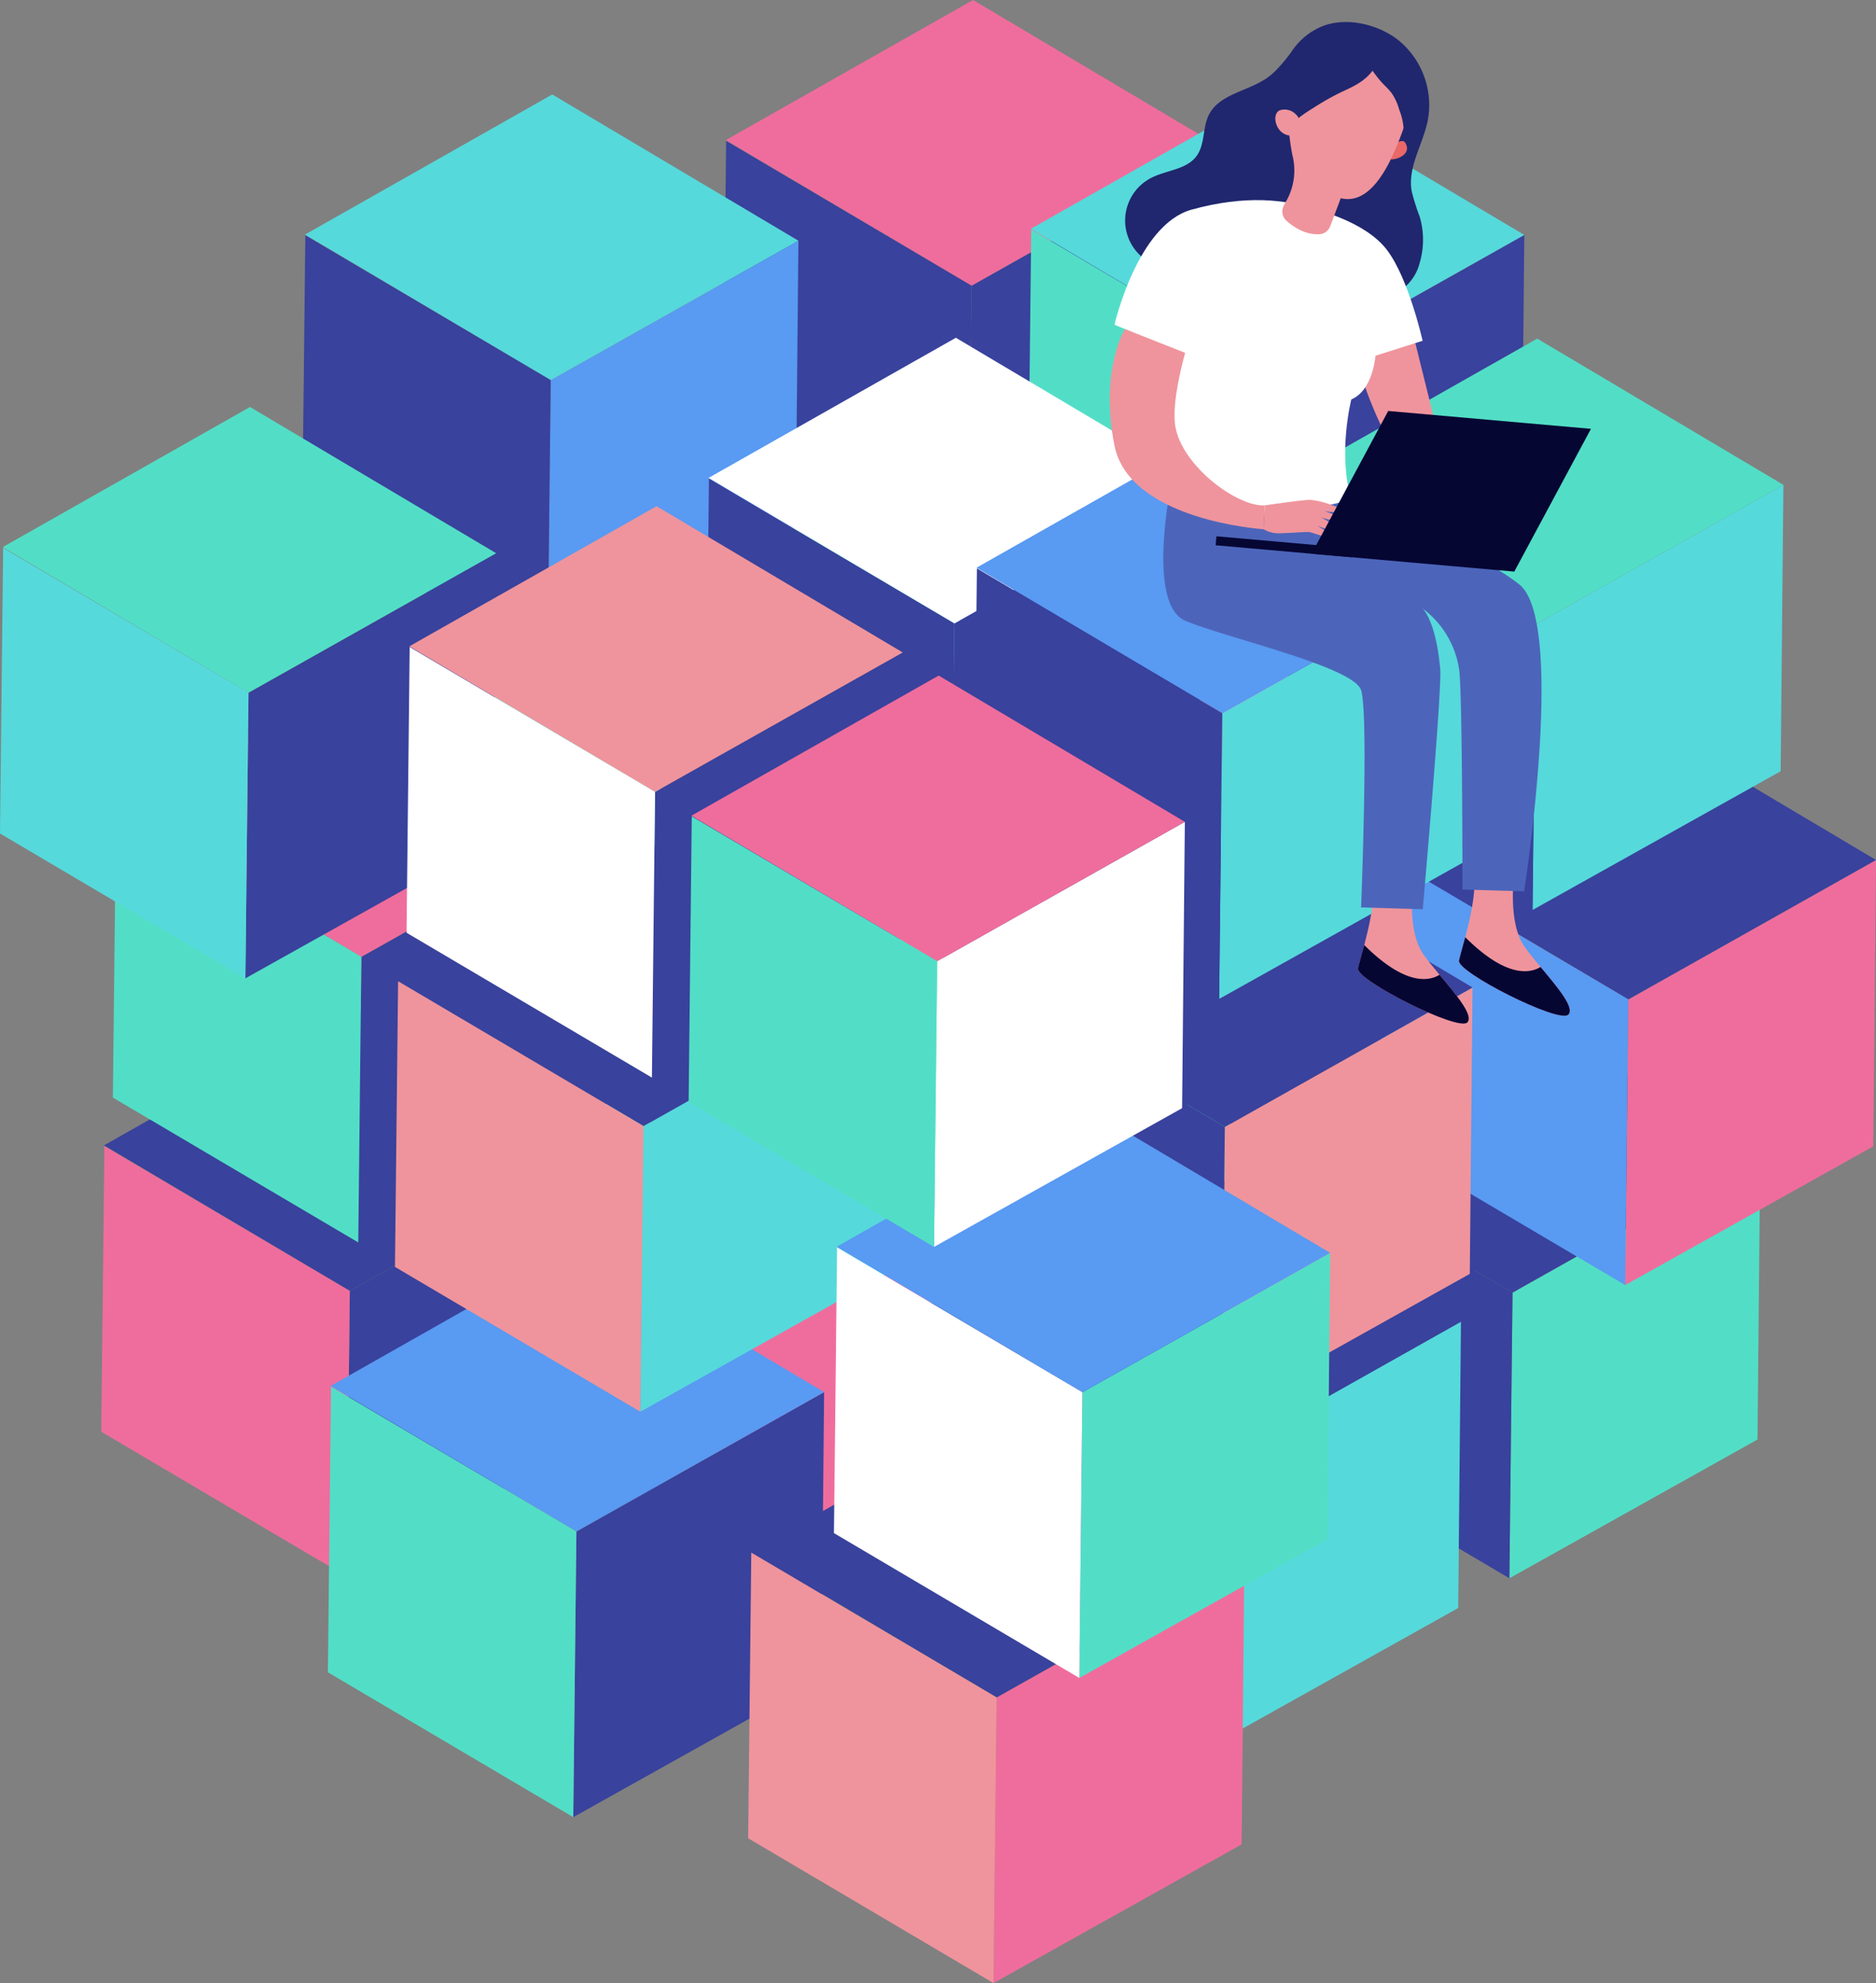
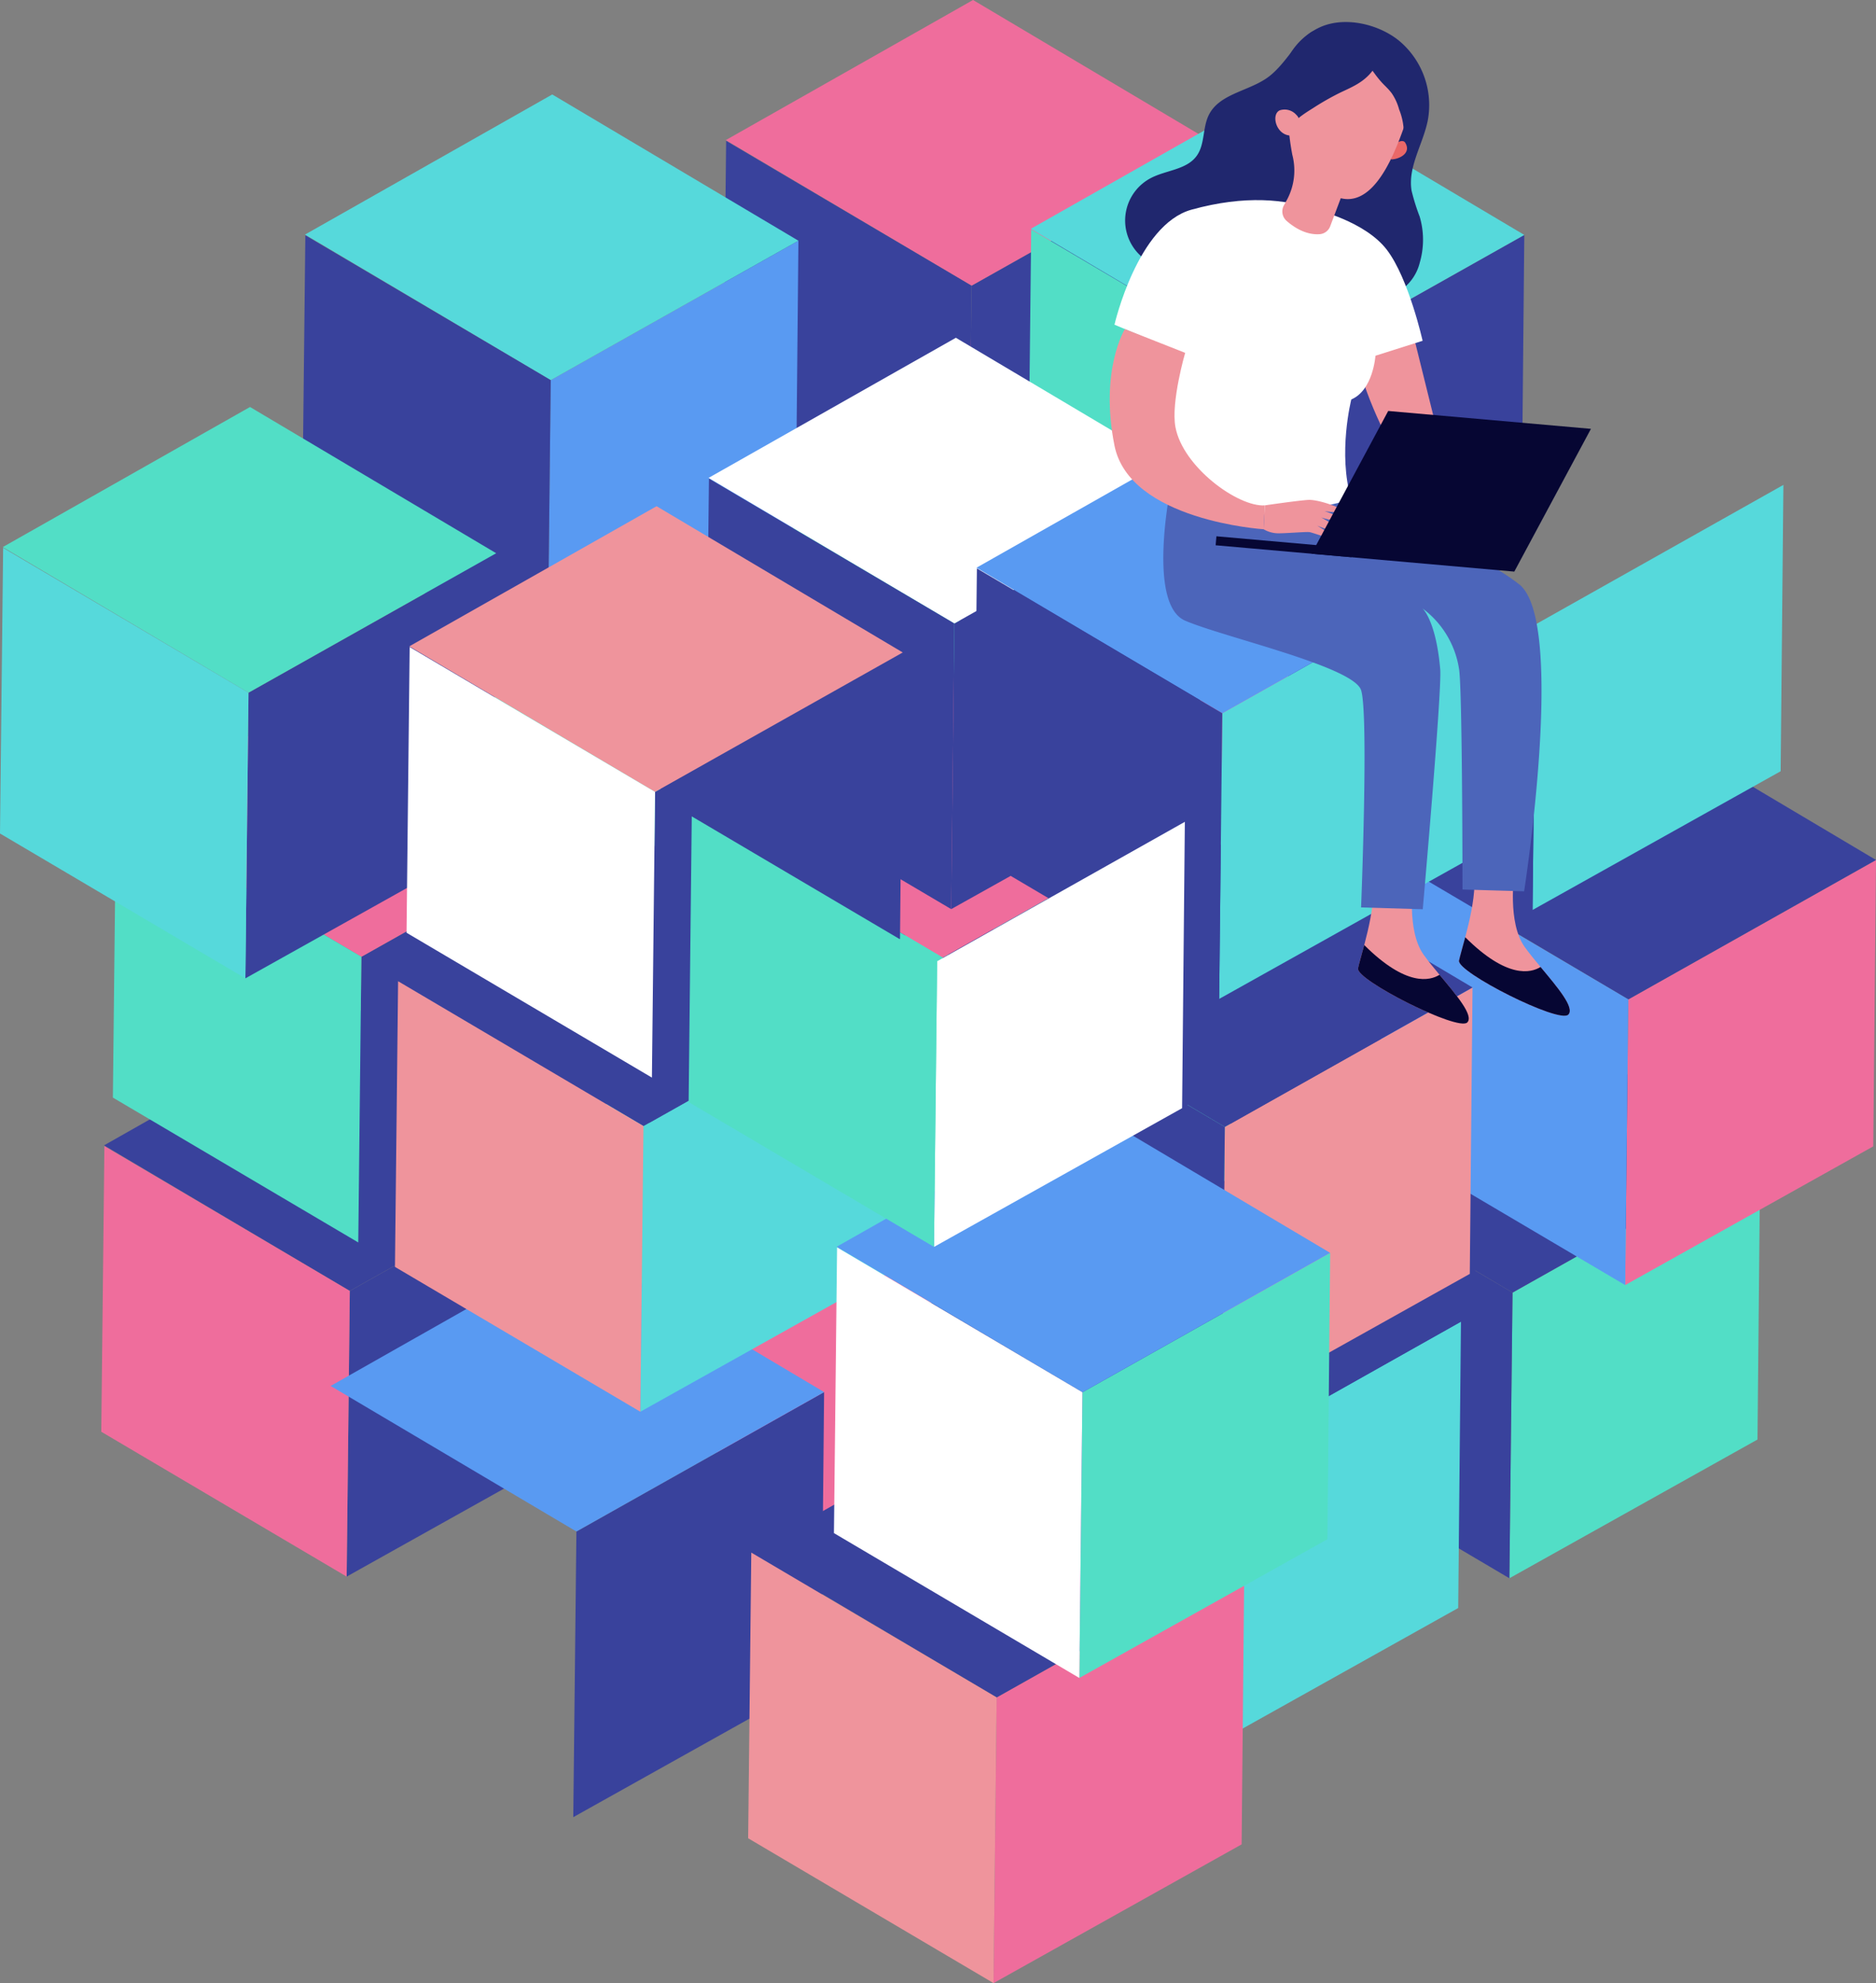
<svg xmlns="http://www.w3.org/2000/svg" width="327.649" height="346.279" viewBox="0 0 327.649 346.279">
  <rect x="0" y="0" width="327.649" height="346.279" fill="#808080" stroke="none" />
  <g transform="translate(-175 -1035)">
    <g transform="translate(19.042 3283.211)">
      <g transform="translate(278.189 -2131.516)">
        <g transform="translate(0.479 0)">
          <path d="M542.256-1841.16l43.331-24.225.479-50L542.8-1891.043Z" transform="translate(-499.879 1940.928)" fill="#39429c" />
          <g style="isolation:isolate">
            <path d="M486.021-1925.263,443.1-1950.679l43.193-24.47,42.994,25.538-43.261,24.347" transform="translate(-443.096 1975.149)" fill="#ef6d9c" />
          </g>
        </g>
        <g transform="translate(0 24.592)">
          <path d="M442.522-1917.6l-.548,49.882,42.856,25.293.548-49.882L442.522-1917.6" transform="translate(-441.974 1917.604)" fill="#52dec6" />
        </g>
      </g>
      <g transform="translate(327.455 -2101.953)">
        <g transform="translate(0.479 0)">
          <path d="M657.539-1771.984l43.33-24.224.479-50-43.261,24.347Z" transform="translate(-615.162 1871.751)" fill="#39429c" />
          <g style="isolation:isolate">
            <path d="M601.3-1856.086,558.378-1881.5l43.192-24.47,42.994,25.538L601.3-1856.086" transform="translate(-558.378 1905.972)" fill="#ef6d9c" />
          </g>
        </g>
        <g transform="translate(0 24.592)">
          <path d="M557.8-1848.427l-.548,49.882,42.856,25.293.548-49.882L557.8-1848.427" transform="translate(-557.256 1848.427)" fill="#52dec6" />
        </g>
      </g>
      <g transform="translate(376.722 -2072.39)">
        <g transform="translate(0.479 0)">
          <path d="M772.821-1702.807l43.33-24.224.479-50-43.261,24.347Z" transform="translate(-730.444 1802.574)" fill="#52dec6" />
          <g style="isolation:isolate">
            <path d="M716.586-1786.909l-42.925-25.416,43.192-24.469,42.994,25.538-43.261,24.347" transform="translate(-673.661 1836.795)" fill="#39429c" />
          </g>
        </g>
        <g transform="translate(0 24.592)">
          <path d="M673.087-1779.25l-.548,49.882,42.856,25.293.548-49.882-42.856-25.293" transform="translate(-672.539 1779.25)" fill="#39429c" />
        </g>
      </g>
      <g transform="translate(280.211 -2189.864)">
        <g transform="translate(0.479 0)">
          <path d="M546.988-1977.692l43.33-24.225.479-50-43.261,24.347Z" transform="translate(-504.611 2077.459)" fill="#39429c" />
          <g style="isolation:isolate">
            <path d="M490.753-2061.794l-42.925-25.416,43.193-24.47,42.994,25.538-43.261,24.347" transform="translate(-447.828 2111.68)" fill="#ef6d9c" />
          </g>
        </g>
        <g transform="translate(0 24.592)">
          <path d="M447.254-2054.135l-.548,49.882,42.856,25.293.548-49.882-42.857-25.293" transform="translate(-446.706 2054.135)" fill="#52dec6" />
        </g>
      </g>
      <g transform="translate(329.478 -2160.301)">
        <g transform="translate(0.479 0)">
          <path d="M662.271-1908.515l43.33-24.224.479-50L662.819-1958.4Z" transform="translate(-619.894 2008.283)" fill="#39429c" />
          <g style="isolation:isolate">
            <path d="M606.035-1992.618l-42.925-25.416L606.3-2042.5l42.994,25.538-43.261,24.347" transform="translate(-563.11 2042.503)" fill="#ef6d9c" />
          </g>
        </g>
        <g transform="translate(0 24.592)">
          <path d="M562.536-1984.958l-.548,49.882,42.856,25.293.548-49.882-42.856-25.293" transform="translate(-561.988 1984.958)" fill="#52dec6" />
        </g>
      </g>
      <g transform="translate(396.941 -2123.585)">
        <g transform="translate(0.479 0)">
          <path d="M820.132-1822.6l43.33-24.225.479-50-43.261,24.347Z" transform="translate(-777.755 1922.37)" fill="#ef6d9c" />
          <g style="isolation:isolate">
            <path d="M763.9-1906.705l-42.925-25.416,43.192-24.47,42.994,25.538L763.9-1906.705" transform="translate(-720.971 1956.591)" fill="#39429c" />
          </g>
        </g>
        <g transform="translate(0 24.592)">
          <path d="M720.4-1899.045l-.548,49.882,42.856,25.293.548-49.882L720.4-1899.045" transform="translate(-719.85 1899.045)" fill="#599af2" />
        </g>
      </g>
      <g transform="translate(282.233 -2248.211)">
        <g transform="translate(0.479)">
          <path d="M551.72-2114.223l43.33-24.225.479-50-43.261,24.347Z" transform="translate(-509.343 2213.991)" fill="#39429c" />
          <g style="isolation:isolate">
            <path d="M495.485-2198.326l-42.925-25.416,43.192-24.47,42.994,25.538-43.262,24.347" transform="translate(-452.56 2248.211)" fill="#ef6d9c" />
          </g>
        </g>
        <g transform="translate(0 24.592)">
          <path d="M451.986-2190.666l-.548,49.882,42.856,25.293.548-49.882-42.856-25.293" transform="translate(-451.438 2190.666)" fill="#39429c" />
        </g>
      </g>
      <g transform="translate(335.514 -2232.731)">
        <g transform="translate(0.479)">
          <path d="M676.4-2078l43.33-24.225.479-50-43.261,24.347Z" transform="translate(-634.019 2177.768)" fill="#39429c" />
          <g style="isolation:isolate">
            <path d="M620.16-2162.1l-42.925-25.416,43.192-24.47,42.994,25.538L620.16-2162.1" transform="translate(-577.235 2211.989)" fill="#56d9db" />
          </g>
        </g>
        <g transform="translate(0 24.592)">
          <path d="M576.661-2154.444l-.548,49.882,42.856,25.293.548-49.882-42.856-25.293" transform="translate(-576.113 2154.444)" fill="#52dec6" />
        </g>
      </g>
      <g transform="translate(380.767 -2189.085)">
        <g transform="translate(0.479 0)">
          <path d="M782.285-1975.87l43.331-24.224.479-50-43.261,24.347Z" transform="translate(-739.908 2075.637)" fill="#56d9db" />
          <g style="isolation:isolate">
-             <path d="M726.05-2059.972l-42.925-25.416,43.192-24.47,42.994,25.538-43.261,24.347" transform="translate(-683.125 2109.858)" fill="#52dec6" />
-           </g>
+             </g>
        </g>
        <g transform="translate(0 24.592)">
          <path d="M682.551-2052.313,682-2002.431l42.856,25.293.548-49.882-42.856-25.293" transform="translate(-682.003 2052.313)" fill="#39429c" />
        </g>
      </g>
      <g transform="translate(225.919 -2102.099)">
        <g transform="translate(0.479 0)">
          <path d="M419.948-1772.326l43.33-24.225.479-50L420.5-1822.208Z" transform="translate(-377.571 1872.094)" fill="#39429c" />
          <g style="isolation:isolate">
            <path d="M363.712-1856.429l-42.925-25.416,43.192-24.47,42.994,25.538-43.261,24.347" transform="translate(-320.787 1906.314)" fill="#ef6d9c" />
          </g>
        </g>
        <g transform="translate(0 24.592)">
          <path d="M320.213-1848.769l-.548,49.882,42.856,25.293.548-49.882-42.856-25.293" transform="translate(-319.665 1848.769)" fill="#52dec6" />
        </g>
      </g>
      <g transform="translate(275.186 -2072.536)">
        <g transform="translate(0.479 0)">
          <path d="M535.23-1703.149l43.33-24.225.479-50-43.261,24.347Z" transform="translate(-492.853 1802.917)" fill="#39429c" />
          <g style="isolation:isolate">
            <path d="M478.995-1787.252l-42.925-25.416,43.192-24.47,42.994,25.538-43.261,24.347" transform="translate(-436.07 1837.138)" fill="#ef6d9c" />
          </g>
        </g>
        <g transform="translate(0 24.592)">
          <path d="M435.5-1779.592l-.548,49.882,42.856,25.293.548-49.882L435.5-1779.592" transform="translate(-434.948 1779.592)" fill="#ef6d9c" />
        </g>
      </g>
      <g transform="translate(324.453 -2042.973)">
        <g transform="translate(0.479 0)">
          <path d="M650.512-1633.973l43.33-24.224.479-50-43.261,24.347Z" transform="translate(-608.135 1733.74)" fill="#56d9db" />
          <g style="isolation:isolate">
            <path d="M594.277-1718.075l-42.925-25.416,43.193-24.47,42.994,25.538-43.261,24.347" transform="translate(-551.352 1767.96)" fill="#39429c" />
          </g>
        </g>
        <g transform="translate(0 24.592)">
          <path d="M550.778-1710.416l-.548,49.882,42.856,25.293.548-49.882-42.857-25.293" transform="translate(-550.23 1710.416)" fill="#39429c" />
        </g>
      </g>
      <g transform="translate(227.942 -2160.447)">
        <g transform="translate(0.479 0)">
          <path d="M424.68-1908.858l43.33-24.225.479-50-43.261,24.347Z" transform="translate(-382.303 2008.625)" fill="#39429c" />
          <g style="isolation:isolate">
            <path d="M368.444-1992.96l-42.925-25.416,43.192-24.47,42.994,25.538-43.261,24.347" transform="translate(-325.519 2042.846)" fill="#ef6d9c" />
          </g>
        </g>
        <g transform="translate(0 24.592)">
          <path d="M324.945-1985.3l-.548,49.882,42.856,25.293.548-49.882L324.945-1985.3" transform="translate(-324.397 1985.301)" fill="#52dec6" />
        </g>
      </g>
      <g transform="translate(277.208 -2130.884)">
        <g transform="translate(0.479 0)">
          <path d="M539.962-1839.681l43.331-24.225.479-50-43.261,24.347Z" transform="translate(-497.585 1939.448)" fill="#39429c" />
          <g style="isolation:isolate">
            <path d="M483.727-1923.783,440.8-1949.2l43.192-24.47,42.994,25.538-43.261,24.347" transform="translate(-440.802 1973.669)" fill="#ef6d9c" />
          </g>
        </g>
        <g transform="translate(0 24.592)">
          <path d="M440.228-1916.124l-.548,49.882,42.856,25.293.548-49.882-42.856-25.293" transform="translate(-439.68 1916.124)" fill="#52dec6" />
        </g>
      </g>
      <g transform="translate(326.475 -2101.321)">
        <g transform="translate(0.479 0)">
          <path d="M655.244-1770.5l43.33-24.224.479-50-43.261,24.347Z" transform="translate(-612.867 1870.272)" fill="#ef949c" />
          <g style="isolation:isolate">
            <path d="M599.009-1854.606l-42.925-25.416,43.192-24.47,42.994,25.538-43.262,24.347" transform="translate(-556.084 1904.492)" fill="#39429c" />
          </g>
        </g>
        <g transform="translate(0 24.592)">
          <path d="M555.51-1846.947l-.548,49.882,42.856,25.293.548-49.882-42.856-25.293" transform="translate(-554.962 1846.947)" fill="#39429c" />
        </g>
      </g>
      <g transform="translate(208.739 -2231.717)">
        <g transform="translate(0.479 0)">
          <path d="M379.745-2075.626l43.331-24.225.479-50-43.261,24.347Z" transform="translate(-337.368 2175.394)" fill="#599af2" />
          <g style="isolation:isolate">
            <path d="M323.51-2159.729l-42.925-25.416,43.192-24.47,42.994,25.538-43.261,24.347" transform="translate(-280.585 2209.615)" fill="#56d9db" />
          </g>
        </g>
        <g transform="translate(0 24.592)">
          <path d="M280.011-2152.07l-.548,49.882,42.856,25.293.548-49.882-42.856-25.293" transform="translate(-279.463 2152.07)" fill="#39429c" />
        </g>
      </g>
      <g transform="translate(279.23 -2189.231)">
        <g transform="translate(0.48)">
          <path d="M544.694-1976.212l43.331-24.225.479-50-43.261,24.347Z" transform="translate(-502.317 2075.98)" fill="#39429c" />
          <g style="isolation:isolate">
            <path d="M488.459-2060.315l-42.925-25.416,43.192-24.47,42.994,25.538-43.261,24.347" transform="translate(-445.534 2110.2)" fill="#fff" />
          </g>
        </g>
        <g transform="translate(0 24.592)">
          <path d="M444.96-2052.655l-.548,49.882,42.857,25.293.548-49.882-42.856-25.293" transform="translate(-444.411 2052.655)" fill="#39429c" />
        </g>
      </g>
      <g transform="translate(326.028 -2173.55)">
        <g transform="translate(0.479 0)">
          <path d="M654.2-1939.519l43.33-24.225.479-50L654.747-1989.4Z" transform="translate(-611.822 2039.286)" fill="#56d9db" />
          <g style="isolation:isolate">
            <path d="M597.964-2023.622l-42.925-25.416,43.192-24.47,42.994,25.538-43.261,24.347" transform="translate(-555.039 2073.507)" fill="#599af2" />
          </g>
        </g>
        <g transform="translate(0 24.592)">
          <path d="M554.465-2015.962l-.548,49.882,42.856,25.293.548-49.882-42.856-25.293" transform="translate(-553.917 2015.962)" fill="#39429c" />
        </g>
      </g>
      <g transform="translate(174.129 -2072.683)">
        <path d="M297.639-1703.492l43.33-24.225.479-50-43.261,24.347Z" transform="translate(-255.262 1803.259)" fill="#39429c" />
        <g transform="translate(0 0)">
          <g style="isolation:isolate">
            <path d="M241.4-1787.594l-42.925-25.416,43.192-24.47,42.994,25.538L241.4-1787.594" transform="translate(-198.479 1837.48)" fill="#39429c" />
          </g>
        </g>
      </g>
      <g transform="translate(173.65 -2048.09)">
        <path d="M197.9-1779.935l-.548,49.882,42.856,25.293.548-49.882L197.9-1779.935" transform="translate(-197.357 1779.935)" fill="#ef6d9c" />
      </g>
      <path d="M390.244-1605.2l43.33-24.224.479-50-43.261,24.347Z" transform="translate(-134.162 -325.709)" fill="#39429c" />
      <g transform="translate(213.705 -2030.677)">
        <g transform="translate(0 0)" style="isolation:isolate">
          <path d="M334.008-1689.3l-42.925-25.416,43.192-24.47,42.994,25.538L334.008-1689.3" transform="translate(-291.083 1739.188)" fill="#599af2" />
        </g>
      </g>
      <g transform="translate(213.225 -2006.085)">
-         <path d="M290.51-1681.643l-.548,49.882,42.856,25.293.548-49.882-42.856-25.293" transform="translate(-289.962 1681.643)" fill="#52dec6" />
-       </g>
+         </g>
      <g transform="translate(287.104 -2001.7)">
        <path d="M561.995-1537.394l43.33-24.225.479-50-43.261,24.347Z" transform="translate(-519.618 1637.162)" fill="#ef6d9c" />
        <g style="isolation:isolate">
-           <path d="M505.76-1621.5l-42.925-25.416,43.192-24.47,42.994,25.538L505.76-1621.5" transform="translate(-462.835 1671.382)" fill="#39429c" />
+           <path d="M505.76-1621.5l-42.925-25.416,43.192-24.47,42.994,25.538" transform="translate(-462.835 1671.382)" fill="#39429c" />
        </g>
      </g>
      <g transform="translate(286.624 -1977.107)">
        <path d="M462.261-1613.837l-.548,49.882,42.856,25.293.548-49.882-42.856-25.293" transform="translate(-461.713 1613.837)" fill="#ef949c" />
      </g>
      <g transform="translate(175.672 -2131.03)">
        <g transform="translate(0.479)">
          <path d="M302.371-1840.023l43.331-24.225.479-50-43.261,24.347Z" transform="translate(-259.994 1939.791)" fill="#39429c" />
          <g style="isolation:isolate">
            <path d="M246.136-1924.126l-42.925-25.416,43.192-24.47,42.994,25.538-43.261,24.347" transform="translate(-203.211 1974.011)" fill="#ef6d9c" />
          </g>
        </g>
        <g transform="translate(0 24.592)">
          <path d="M202.637-1916.467l-.548,49.882,42.856,25.293.548-49.882-42.856-25.293" transform="translate(-202.089 1916.467)" fill="#52dec6" />
        </g>
      </g>
      <g transform="translate(224.939 -2101.467)">
        <g transform="translate(0.479)">
          <path d="M417.653-1770.847l43.33-24.224.479-50L418.2-1820.729Z" transform="translate(-375.276 1870.614)" fill="#56d9db" />
          <g style="isolation:isolate">
            <path d="M361.418-1854.949l-42.925-25.416,43.192-24.47,42.994,25.538-43.262,24.347" transform="translate(-318.493 1904.835)" fill="#39429c" />
          </g>
        </g>
        <g transform="translate(0 24.592)">
          <path d="M317.919-1847.29l-.548,49.882,42.856,25.293.548-49.882-42.856-25.293" transform="translate(-317.371 1847.29)" fill="#ef949c" />
        </g>
      </g>
      <g transform="translate(301.607 -2054.983)">
        <g transform="translate(0.479 0)">
          <path d="M597.053-1662.075l43.33-24.224.479-50L597.6-1711.958Z" transform="translate(-554.676 1761.843)" fill="#52dec6" />
          <g style="isolation:isolate">
            <path d="M540.818-1746.178l-42.925-25.416,43.192-24.47,42.994,25.538-43.261,24.347" transform="translate(-497.893 1796.063)" fill="#599af2" />
          </g>
        </g>
        <g transform="translate(0 24.592)">
          <path d="M497.319-1738.518l-.548,49.882,42.856,25.293.548-49.882-42.856-25.293" transform="translate(-496.771 1738.518)" fill="#fff" />
        </g>
      </g>
      <g transform="translate(155.958 -2177.145)">
        <g transform="translate(0.479)">
          <path d="M256.24-1947.93l43.331-24.224.479-50-43.261,24.347Z" transform="translate(-213.863 2047.697)" fill="#39429c" />
          <g style="isolation:isolate">
            <path d="M200-2032.032l-42.925-25.416,43.192-24.47,42.994,25.538L200-2032.032" transform="translate(-157.08 2081.917)" fill="#52dec6" />
          </g>
        </g>
        <g transform="translate(0 24.592)">
          <path d="M156.506-2024.373l-.548,49.882,42.856,25.293.548-49.882-42.856-25.293" transform="translate(-155.958 2024.373)" fill="#56d9db" />
        </g>
      </g>
      <g transform="translate(226.961 -2159.815)">
        <g transform="translate(0.479)">
          <path d="M422.385-1907.378l43.33-24.224.479-50-43.261,24.347Z" transform="translate(-380.008 2007.146)" fill="#39429c" />
          <g style="isolation:isolate">
            <path d="M366.15-1991.481,323.225-2016.9l43.192-24.47,42.994,25.538-43.261,24.347" transform="translate(-323.225 2041.366)" fill="#ef949c" />
          </g>
        </g>
        <g transform="translate(0 24.592)">
          <path d="M322.651-1983.821l-.548,49.882,42.856,25.293.548-49.882-42.856-25.293" transform="translate(-322.103 1983.821)" fill="#fff" />
        </g>
      </g>
      <g transform="translate(276.228 -2130.251)">
        <g transform="translate(0.479 0)">
          <path d="M537.668-1838.2,581-1862.426l.479-50-43.261,24.347Z" transform="translate(-495.291 1937.969)" fill="#fff" />
          <g style="isolation:isolate">
-             <path d="M481.432-1922.3l-42.925-25.416,43.192-24.47,42.994,25.538L481.432-1922.3" transform="translate(-438.507 1972.189)" fill="#ef6d9c" />
-           </g>
+             </g>
        </g>
        <g transform="translate(0 24.592)">
          <path d="M437.933-1914.644l-.548,49.882,42.856,25.293.548-49.882-42.856-25.293" transform="translate(-437.385 1914.644)" fill="#52dec6" />
        </g>
      </g>
    </g>
    <g transform="translate(368.818 1038.847)">
      <path d="M537.632,351.033s-1.2,8.435,1.808,12.651,9.238,10.242,7.631,11.849-19.48-7.43-19.078-9.438,3.213-10.242,2.611-15.062Z" transform="translate(-466.986 -202.208)" fill="#ef949c" />
      <path d="M529.076,369.111c-.491,1.859-.94,3.365-1.083,4.081-.4,2.008,17.472,11.045,19.078,9.438,1.192-1.191-1.924-4.813-4.844-8.325C540.585,375.338,536.422,376.436,529.076,369.111Z" transform="translate(-466.986 -209.305)" fill="#060633" />
      <path d="M508.588,353.278s-1.205,8.435,1.807,12.652,9.238,10.242,7.632,11.849-19.48-7.431-19.078-9.438,3.213-10.242,2.611-15.062Z" transform="translate(-455.584 -203.09)" fill="#ef949c" />
      <path d="M479.862,109.3a14.631,14.631,0,0,1,5,13.929c-.833,4.141-3.5,8.058-2.83,12.229a36.094,36.094,0,0,0,1.414,4.528,14.262,14.262,0,0,1,.021,8.051,8.224,8.224,0,0,1-3.023,4.6,10.6,10.6,0,0,1-3.572,1.352,24.683,24.683,0,0,1-8.237.821,10.836,10.836,0,0,1-7.274-3.584c-1.184-1.442-2.008-3.379-3.754-4.036a6.515,6.515,0,0,0-1.883-.312,26.724,26.724,0,0,0-7.4.2c-2.579.556-5.006,1.877-7.643,1.972a8.369,8.369,0,0,1-4.112-15.815c2.66-1.361,6.192-1.421,7.939-3.844,1.465-2.033,1-4.912,2.124-7.153,1.95-3.9,7.459-4.146,10.8-6.938,3.239-2.7,4.722-6.739,8.849-8.469C470.6,105.021,476.357,106.444,479.862,109.3Z" transform="translate(-429.318 -106.026)" fill="#20276e" />
      <path d="M444.28,239.524s-4.228,20.544,2.505,23.439,29.372,7.989,30.726,12.132,0,37.939,0,37.939l10.771.319s3.367-38.169,3.052-41.872c-.724-8.517-3.079-10.645-3.079-10.645a16.21,16.21,0,0,1,6.356,10.512c.6,3.267.61,38.558.61,38.558l10.765.317s7.376-47.123-.858-53.6-30.793-15.865-30.793-15.865Z" transform="translate(-433.611 -158.433)" fill="#4c65ba" />
      <path d="M508.089,193.893l4.954,19.984-7.765,1.874s-5.088-8.766-6.828-16.9S508.089,193.893,508.089,193.893Z" transform="translate(-455.32 -140.28)" fill="#ef949c" />
      <path d="M464.062,158.884s8.636,2.008,12.451,7.029,6.226,15.865,6.226,15.865l-8.234,2.611s-.4,6.024-4.217,7.631c0,0-2.41,9.439,0,17.471,0,0-20.283,6.025-32.734,0l-1-27.312-7.631-3.213s4.016-17.471,13.455-20.082S458.865,157.076,464.062,158.884Z" transform="translate(-428.095 -126.12)" fill="#fff" />
      <path d="M430.208,194.288l10.529,4.153s-2.505,8.59-1.7,12.952c1.282,6.948,10.9,13.984,15.616,13.682l-.215,4.168S431,227.761,428.386,214.607,430.208,194.288,430.208,194.288Z" transform="translate(-427.563 -140.675)" fill="#ef949c" />
      <path d="M509.146,140.709s1.3-.936,1.758-.182c1.177,1.923-1.273,2.961-2.523,2.913Z" transform="translate(-459.29 -119.454)" fill="#ea6868" />
      <path d="M492.127,109.277a10.872,10.872,0,0,0-14,11.049,47.014,47.014,0,0,0,.81,9.984,10.821,10.821,0,0,1-.946,7.866l-.528.96a2.2,2.2,0,0,0,.494,2.726c2.432,2.1,4.485,2.4,5.771,2.3a2.135,2.135,0,0,0,1.824-1.378l1.845-4.9h0c6.69,1.65,10.29-10.485,11.607-13.978l-.01,0c.054-.129.108-.258.158-.39A10.873,10.873,0,0,0,492.127,109.277Z" transform="translate(-447.047 -107.12)" fill="#ef949c" />
      <path d="M486.921,118.751a46.3,46.3,0,0,0-4.954,2.809c-1.706,1.062-3.486,2.2-4.444,3.969a14.022,14.022,0,0,1-1.714-6.355,10.223,10.223,0,0,1,.083-3.069,11.371,11.371,0,0,1,1.987-3.854,11.867,11.867,0,0,1,3.855-4.028,9.03,9.03,0,0,1,3.592-.9,15.294,15.294,0,0,1,8.426,1.652,11.016,11.016,0,0,1,5.4,6.53c1,3.6-.17,7.408-1.334,10.959a10.982,10.982,0,0,0-.8-4.675,9.327,9.327,0,0,0-1.28-2.818c-1.07-1.407-1.534-1.363-3.363-3.955C490.923,116.929,489.078,117.751,486.921,118.751Z" transform="translate(-446.474 -106.517)" fill="#20276e" />
      <path d="M479.368,133.1a1.613,1.613,0,0,0-.522-1.016,2.723,2.723,0,0,0-2.89-.794c-1.721.779-.456,5.039,2.65,4.329C478.606,135.62,479.582,135.178,479.368,133.1Z" transform="translate(-446.257 -115.874)" fill="#ef949c" />
      <path d="M471.807,248.524a5.115,5.115,0,0,0,2.3.7c1.288.056,5.094-.29,5.709-.2s3.675,1.273,4.267,1.131-2.922-2.262-2.922-2.262,3.252,1.388,3.669.884-2.941-2.295-2.941-2.295,3.3,1.007,3.526.448-2.967-1.567-2.967-1.567,3.023.448,3.191,0-4.2-2.071-6.046-1.96-7.567.949-7.567.949Z" transform="translate(-444.932 -159.956)" fill="#ef949c" />
      <path d="M500.032,371.357c-.491,1.859-.94,3.365-1.083,4.081-.4,2.008,17.471,11.045,19.078,9.438,1.192-1.192-1.924-4.813-4.844-8.325C511.541,377.584,507.378,378.682,500.032,371.357Z" transform="translate(-455.584 -210.187)" fill="#060633" />
      <g transform="translate(18.496 67.914)">
        <path d="M534.388,220.952l-35.408-3.121-13.386,24.928L521,245.88Z" transform="translate(-468.839 -217.831)" fill="#060633" />
        <rect width="23.797" height="1.573" transform="translate(0.138 21.884) rotate(5.037)" fill="#060633" />
      </g>
    </g>
  </g>
</svg>